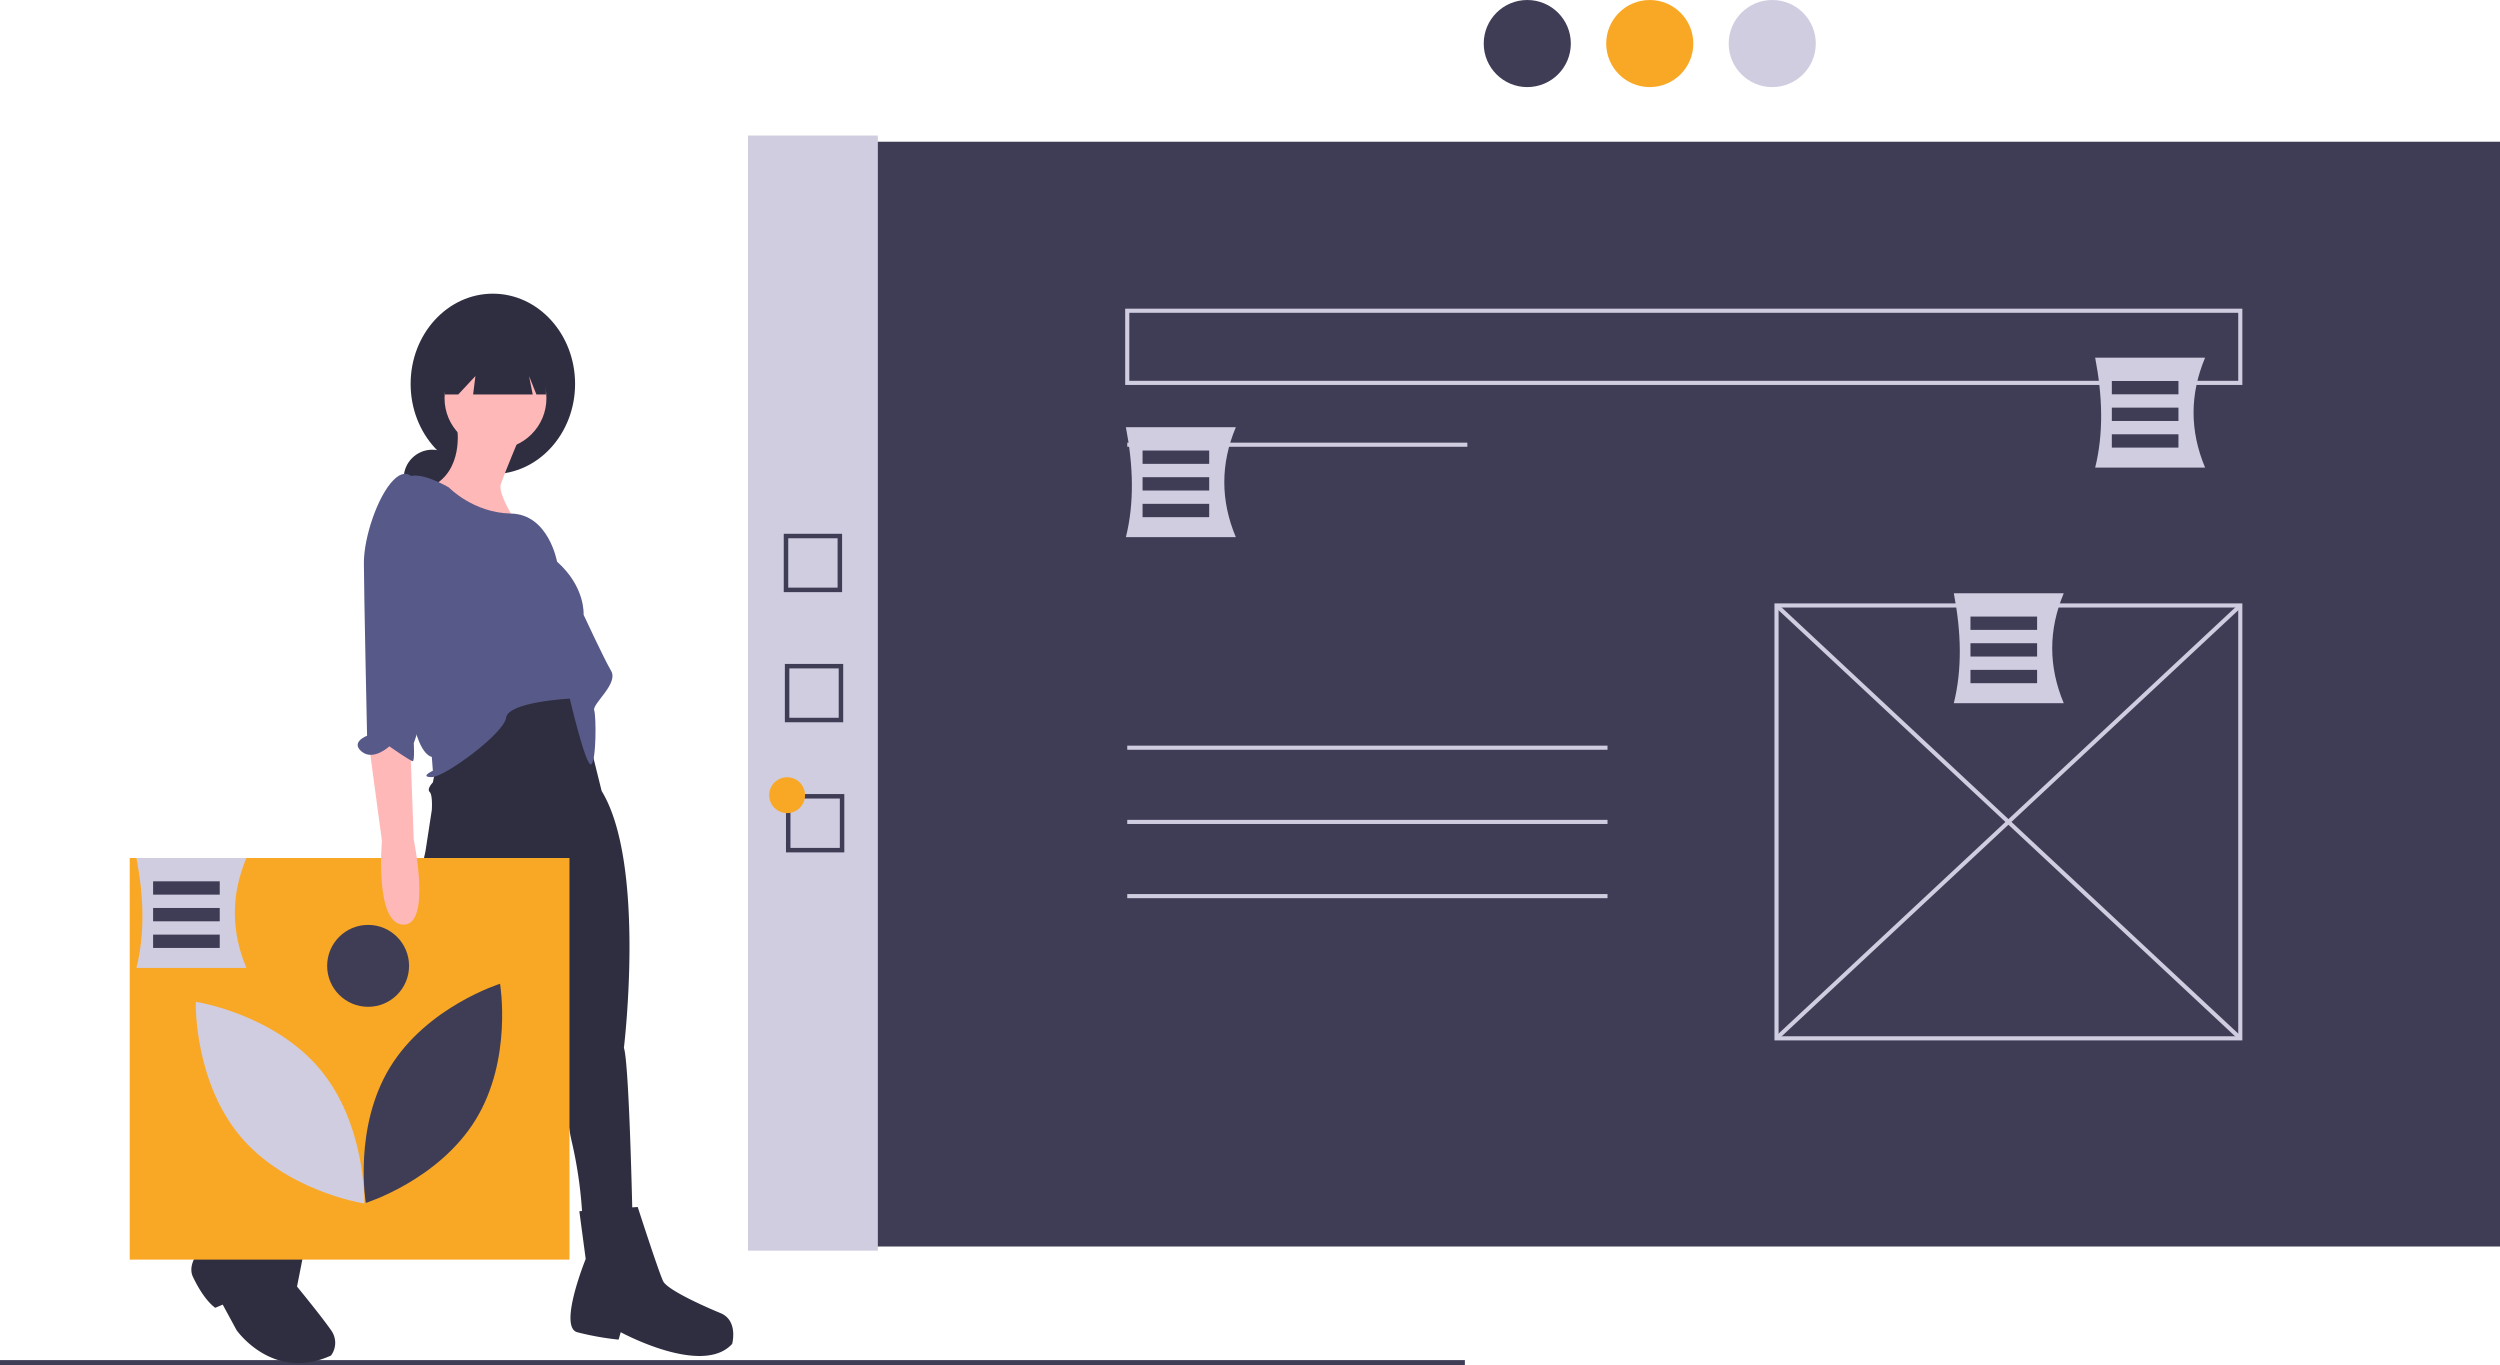
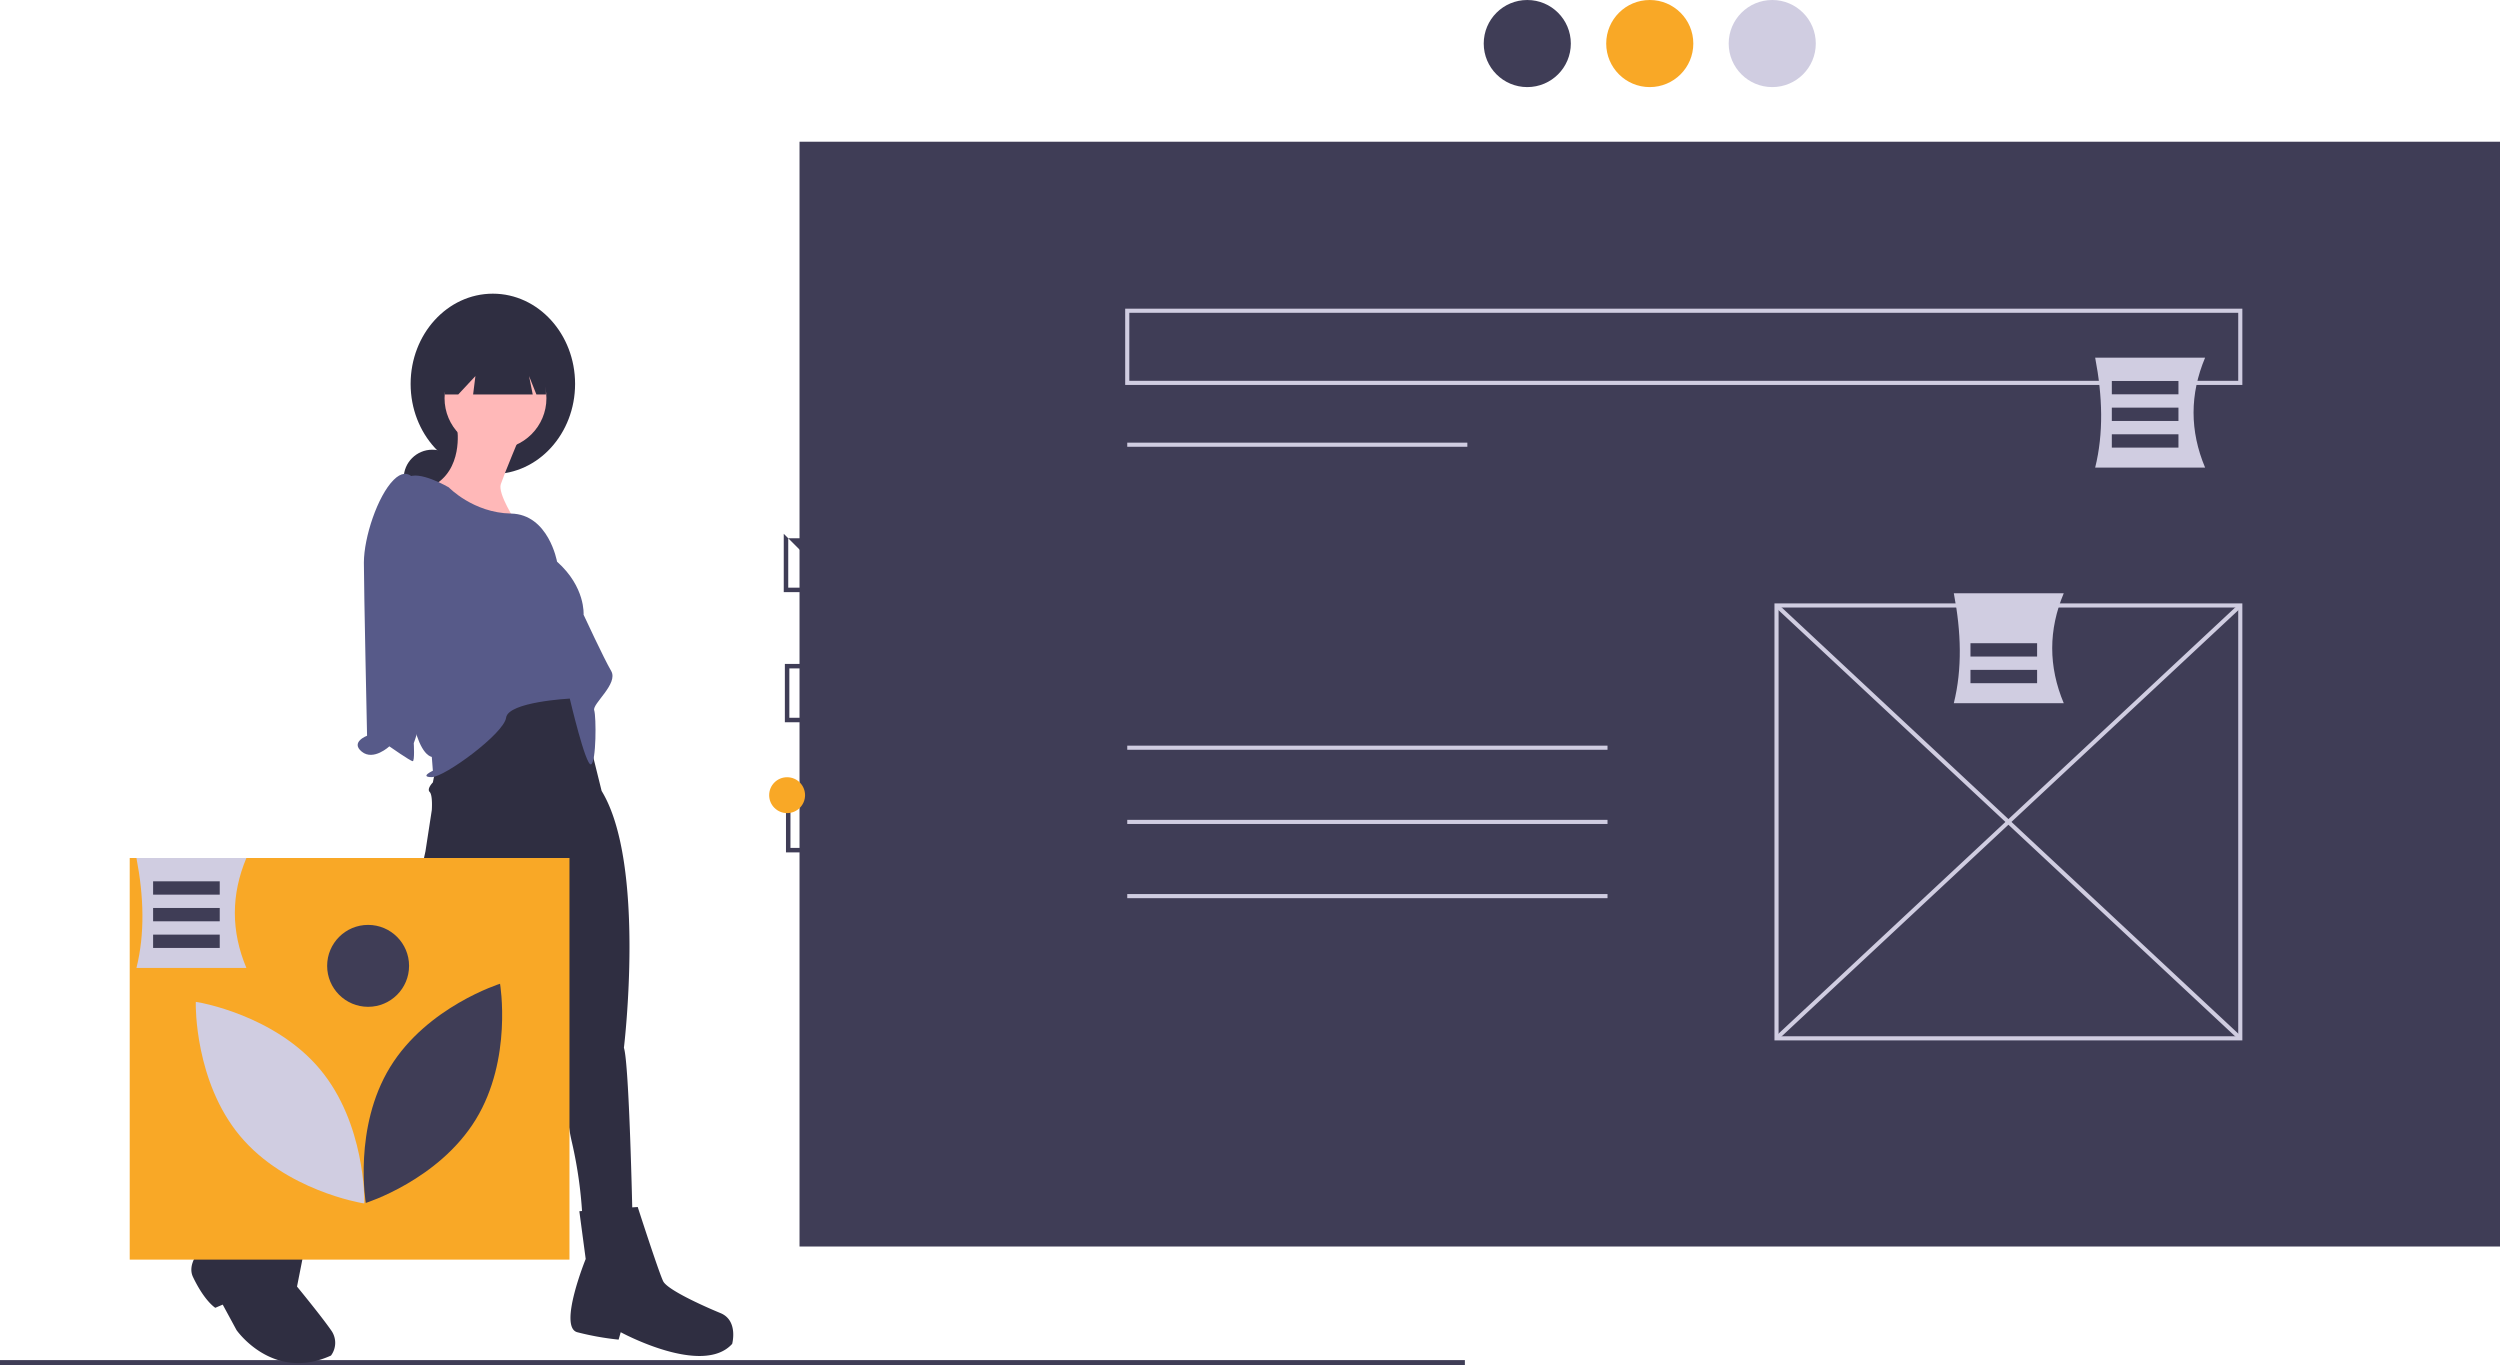
<svg xmlns="http://www.w3.org/2000/svg" id="aacf679f-7774-484d-919c-70dbfadaa690" data-name="Layer 1" width="1114.249" height="608.511" viewBox="0 0 1114.249 608.511">
  <title>design_feedback</title>
  <rect x="356.347" y="63.166" width="757.902" height="492.407" fill="#3f3d56" />
-   <rect x="333.38" y="60.41" width="57.876" height="497" fill="#d0cde1" />
  <rect x="502.415" y="197.292" width="151.58" height="1.837" fill="#d0cde1" />
  <path d="M1042.291,609.45H833.753V414.692H1042.291Zm-206.701-1.837h204.863V416.529H835.59Z" transform="translate(-42.876 -145.744)" fill="#d0cde1" />
  <rect x="937.103" y="370.7" width="1.838" height="282.743" transform="translate(-119.236 702.676) rotate(-46.975)" fill="#d0cde1" />
  <rect x="796.65" y="511.152" width="282.743" height="1.838" transform="translate(-140.008 631.955) rotate(-43.022)" fill="#d0cde1" />
  <rect x="502.415" y="332.336" width="214.05" height="1.837" fill="#d0cde1" />
  <rect x="502.415" y="365.408" width="214.05" height="1.837" fill="#d0cde1" />
  <rect x="502.415" y="398.48" width="214.05" height="1.837" fill="#d0cde1" />
  <circle cx="680.707" cy="19.41" r="19.41" fill="#3f3d56" />
  <circle cx="735.298" cy="19.41" r="19.41" fill="#f9a826" />
  <circle cx="789.888" cy="19.41" r="19.41" fill="#d0cde1" />
  <rect y="606.196" width="652.894" height="2.315" fill="#3f3d56" />
  <circle cx="192.694" cy="213.202" r="12.772" fill="#2f2e41" />
  <ellipse cx="219.664" cy="171.101" rx="36.651" ry="40.209" fill="#2f2e41" />
  <path d="M236.752,489.742l-.946,4.73s-2.838,2.838-1.419,4.257.946,8.042.946,8.042l-2.838,18.449L215.938,599.961s-21.76,14.191-38.789,42.101-17.503,35.005-17.503,35.005l18.922,8.042,47.304-57.238s13.245-8.042,17.976-15.137,34.059-80.417,34.059-80.417l16.556,76.633s-.946,27.91,3.311,45.885a192.52,192.52,0,0,1,4.73,34.532l22.233-2.365s-1.419-67.172-3.784-74.268c0,0,9.934-81.836-9.934-114.476l-11.826-47.777-19.868-.946Z" transform="translate(-42.876 -145.744)" fill="#2f2e41" />
  <path d="M182.352,683.217l-23.652-14.664-10.88,20.814s-24.125,14.664-18.922,25.544,9.934,13.718,9.934,13.718l3.311-1.419,6.15,11.353s16.083,23.179,42.101,11.353a9.508,9.508,0,0,0,0-11.353c-4.257-6.15-15.137-19.395-15.137-19.395Z" transform="translate(-42.876 -145.744)" fill="#2f2e41" />
  <path d="M327.103,683.69,301.086,685.582l2.838,21.287s-12.299,30.275-3.784,32.64a124.737,124.737,0,0,0,18.449,3.311l.946-3.311s36.424,19.868,49.669,5.203c0,0,2.838-10.407-5.203-13.718s-23.652-10.407-25.544-14.191S327.103,683.69,327.103,683.69Z" transform="translate(-42.876 -145.744)" fill="#2f2e41" />
  <circle cx="220.84" cy="177.487" r="22.706" fill="#ffb8b8" />
  <path d="M246.686,336.95s2.838,18.449-11.353,25.544,37.37,15.61,37.37,15.61-8.042-12.299-6.623-16.556,8.515-21.287,8.515-21.287Z" transform="translate(-42.876 -145.744)" fill="#ffb8b8" />
  <path d="M242.902,362.967s-13.718-8.042-18.449-4.257-6.15,119.68,10.88,124.41l.473,6.15s-6.15,2.838-.473,2.838,32.167-19.395,33.113-26.49,28.383-8.515,28.383-8.515,7.096,30.275,9.461,29.329,2.365-21.287,1.419-24.125,10.88-11.826,7.569-17.503-12.299-25.071-12.299-25.071S303.924,407.433,291.152,396.08c0,0-3.732-21.13-20.551-21.445S242.902,362.967,242.902,362.967Z" transform="translate(-42.876 -145.744)" fill="#575a89" />
  <polygon points="198.233 149.855 198.233 175.809 204.243 175.809 211.892 167.613 210.868 175.809 237.436 175.809 235.797 167.613 239.075 175.809 243.309 175.809 243.309 149.855 198.233 149.855" fill="#2f2e41" />
  <rect x="57.814" y="382.41" width="196" height="179" fill="#f9a826" />
  <path d="M216.748,621.361c-16.523,26.975-10.838,60.53-10.838,60.53s32.474-10.181,48.997-37.157,10.838-60.53,10.838-60.53S233.271,594.385,216.748,621.361Z" transform="translate(-42.876 -145.744)" fill="#3f3d56" />
  <path d="M205.235,682.113l-.939-.149c-.34-.054-34.155-5.657-54.407-29.887-20.252-24.231-19.765-58.504-19.758-58.848l.02-.951.939.149c.34.054,34.155,5.657,54.407,29.888h0c20.252,24.23,19.764,58.503,19.758,58.847Z" transform="translate(-42.876 -145.744)" fill="#d0cde1" />
  <circle cx="164.065" cy="430.481" r="18.257" fill="#3f3d56" />
-   <path d="M207.423,478.389,213.1,520.49s-3.311,36.897,9.461,37.37,4.73-37.843,4.73-37.843l-1.419-38.316S215.465,464.671,207.423,478.389Z" transform="translate(-42.876 -145.744)" fill="#ffb8b8" />
  <path d="M228.71,361.548s-3.311-8.988-10.407-1.892S205.058,385.2,205.058,396.553s1.419,77.106,1.419,77.106-7.569,2.838-2.365,7.096,12.299-2.365,12.299-2.365,9.461,6.623,10.407,6.623.473-8.042.473-8.042,4.73-12.299,3.784-21.76S228.71,361.548,228.71,361.548Z" transform="translate(-42.876 -145.744)" fill="#575a89" />
  <path d="M1042.291,317.313H544.372V283.322H1042.291Zm-496.081-1.837h494.244V285.16h-494.244Z" transform="translate(-42.876 -145.744)" fill="#d0cde1" />
  <path d="M152.69,577.154h-49c3.783-15.222,3.326-31.69,0-49h49Q142.401,552.654,152.69,577.154Z" transform="translate(-42.876 -145.744)" fill="#d0cde1" />
  <rect x="68.239" y="392.804" width="29.697" height="5.939" fill="#3f3d56" />
  <rect x="68.239" y="404.683" width="29.697" height="5.939" fill="#3f3d56" />
  <rect x="68.239" y="416.561" width="29.697" height="5.939" fill="#3f3d56" />
-   <path d="M593.69,385.154h-49c3.783-15.222,3.326-31.69,0-49h49Q583.401,360.654,593.69,385.154Z" transform="translate(-42.876 -145.744)" fill="#d0cde1" />
  <rect x="509.239" y="200.804" width="29.697" height="5.939" fill="#3f3d56" />
  <rect x="509.239" y="212.683" width="29.697" height="5.939" fill="#3f3d56" />
  <rect x="509.239" y="224.561" width="29.697" height="5.939" fill="#3f3d56" />
  <path d="M962.69,459.154h-49c3.783-15.222,3.326-31.69,0-49h49Q952.401,434.654,962.69,459.154Z" transform="translate(-42.876 -145.744)" fill="#d0cde1" />
-   <rect x="878.239" y="274.804" width="29.697" height="5.939" fill="#3f3d56" />
  <rect x="878.239" y="286.683" width="29.697" height="5.939" fill="#3f3d56" />
  <rect x="878.239" y="298.561" width="29.697" height="5.939" fill="#3f3d56" />
  <path d="M1025.69,354.154h-49c3.783-15.222,3.326-31.69,0-49h49Q1015.401,329.654,1025.69,354.154Z" transform="translate(-42.876 -145.744)" fill="#d0cde1" />
  <rect x="941.239" y="169.804" width="29.697" height="5.939" fill="#3f3d56" />
  <rect x="941.239" y="181.683" width="29.697" height="5.939" fill="#3f3d56" />
  <rect x="941.239" y="193.561" width="29.697" height="5.939" fill="#3f3d56" />
-   <path d="M418.194,409.654h-26v-26h26Zm-24-2h22v-22h-22Z" transform="translate(-42.876 -145.744)" fill="#3f3d56" />
+   <path d="M418.194,409.654h-26v-26Zm-24-2h22v-22h-22Z" transform="translate(-42.876 -145.744)" fill="#3f3d56" />
  <path d="M418.69,467.654h-26v-26h26Zm-24-2h22v-22h-22Z" transform="translate(-42.876 -145.744)" fill="#3f3d56" />
  <path d="M419.186,525.654h-26v-26h26Zm-24-2h22v-22h-22Z" transform="translate(-42.876 -145.744)" fill="#3f3d56" />
  <circle cx="350.814" cy="354.41" r="8" fill="#f9a826" />
</svg>